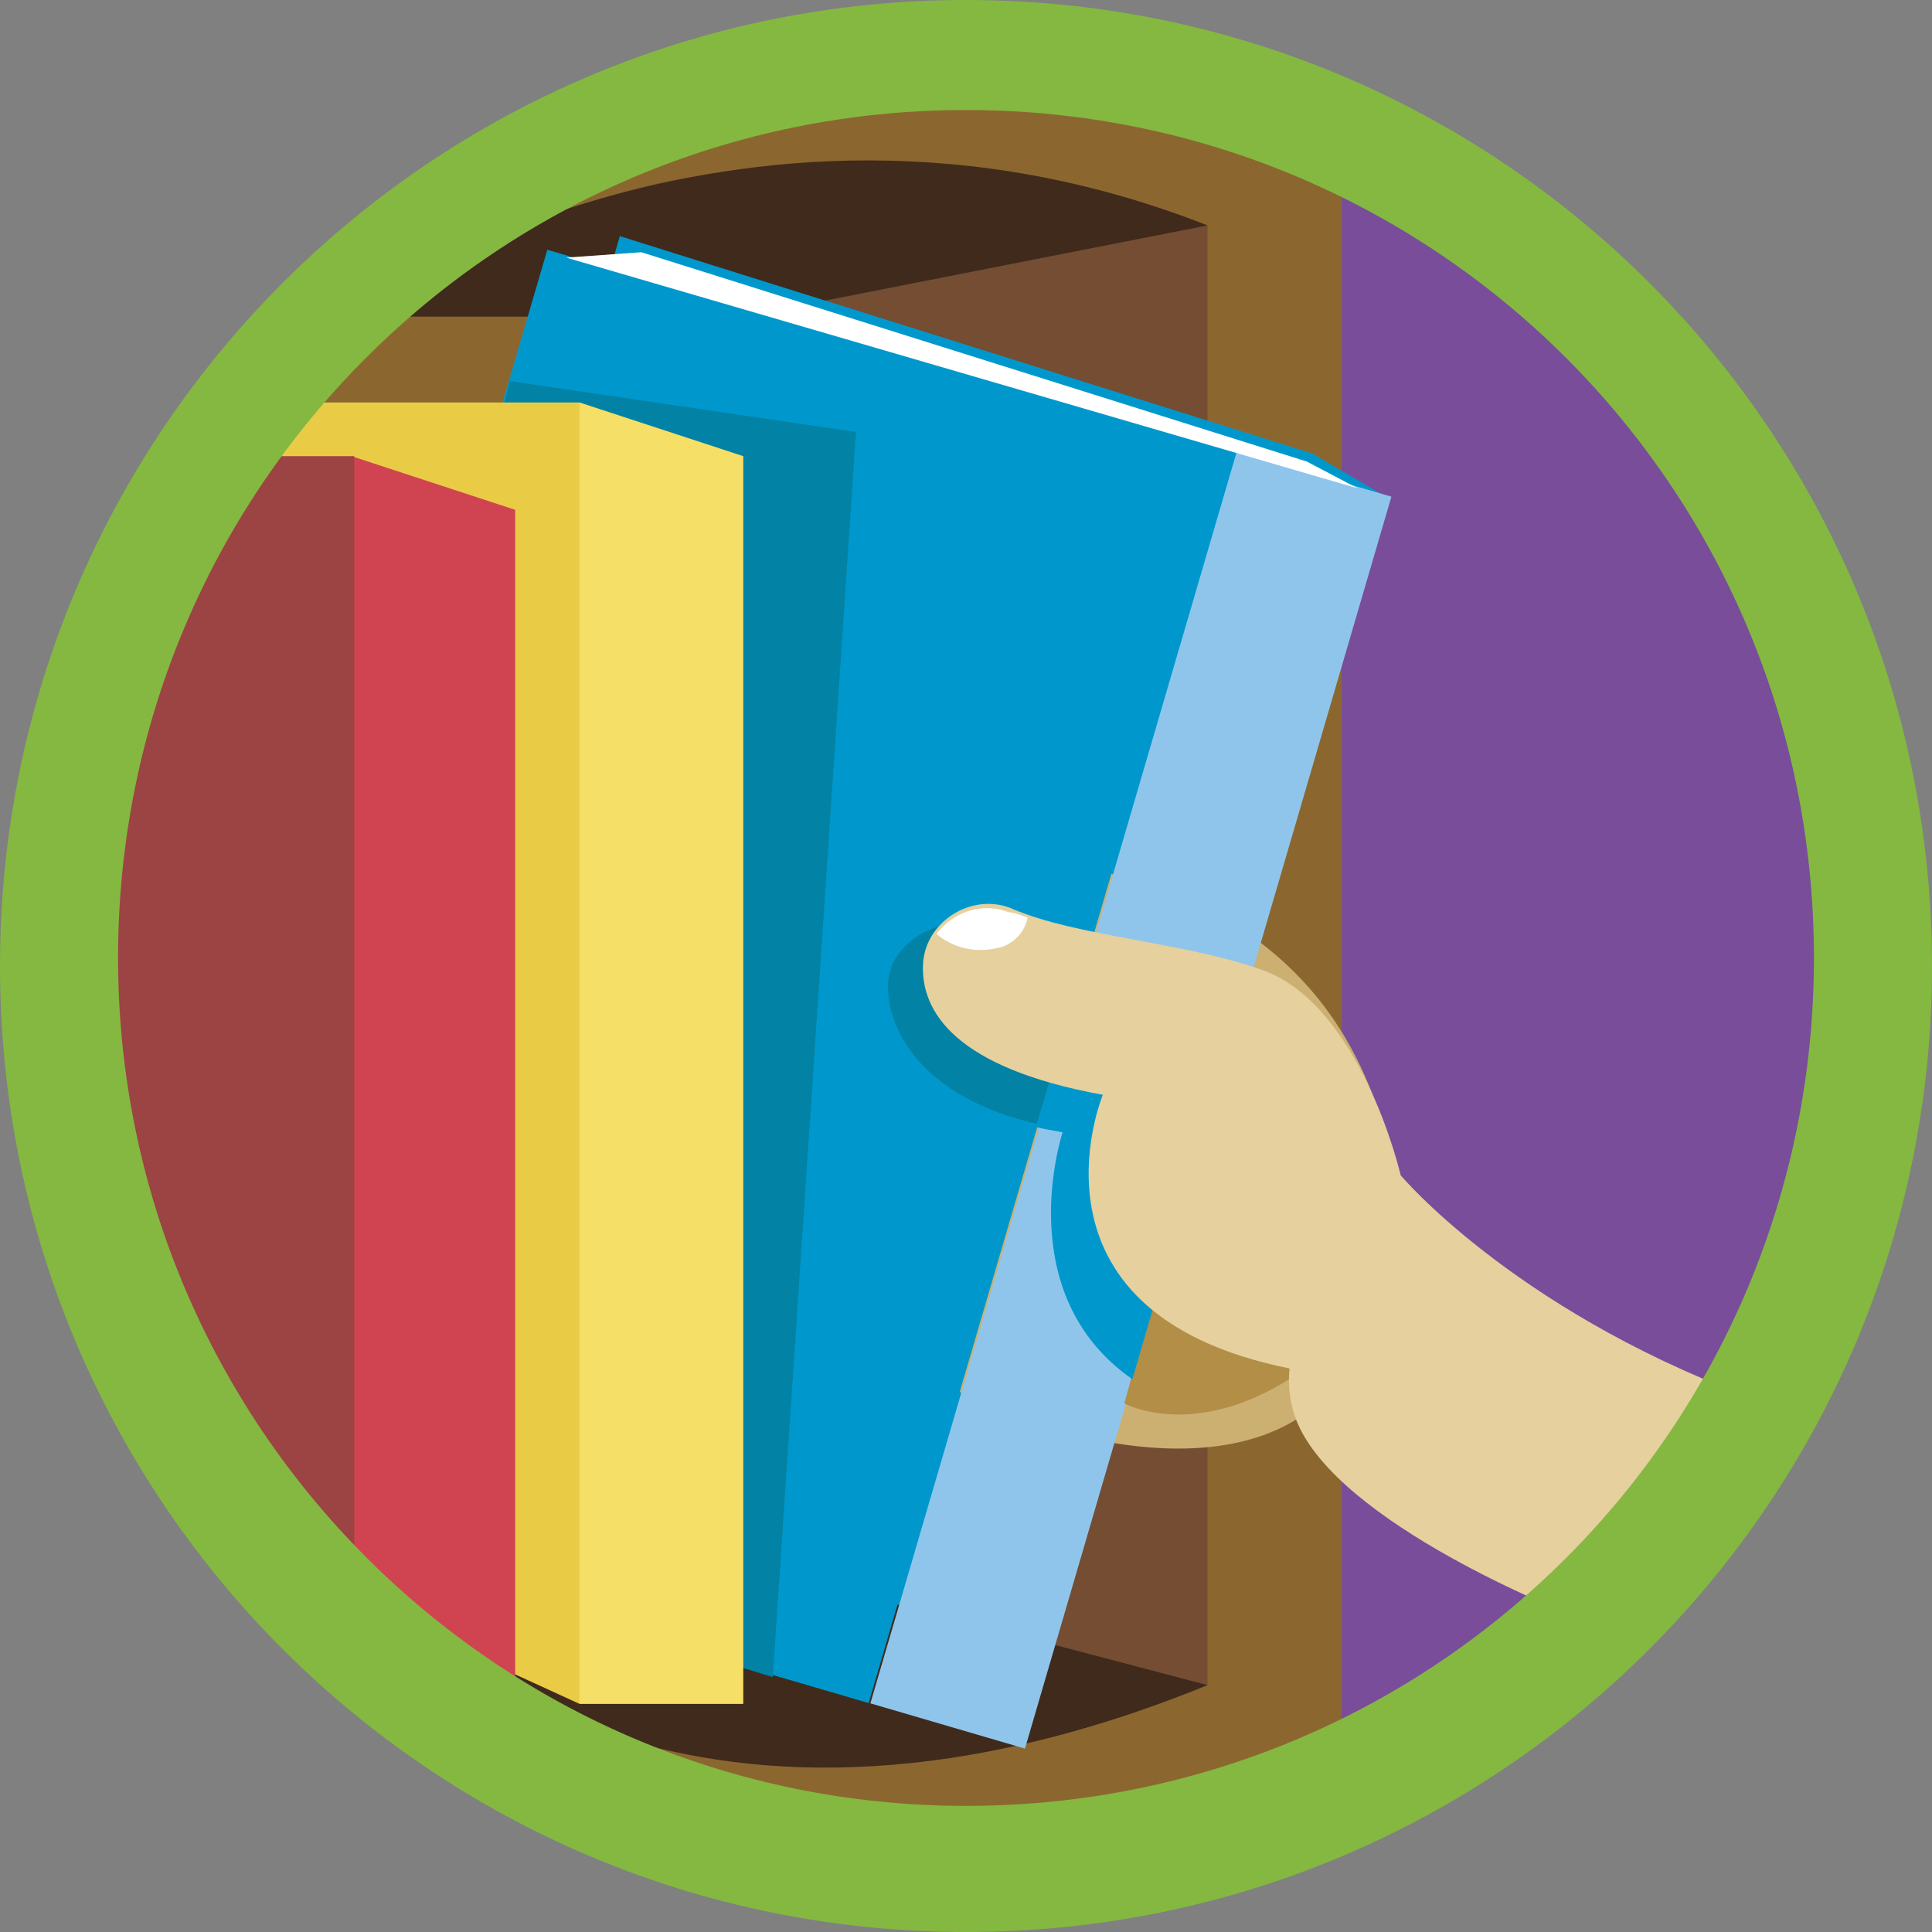
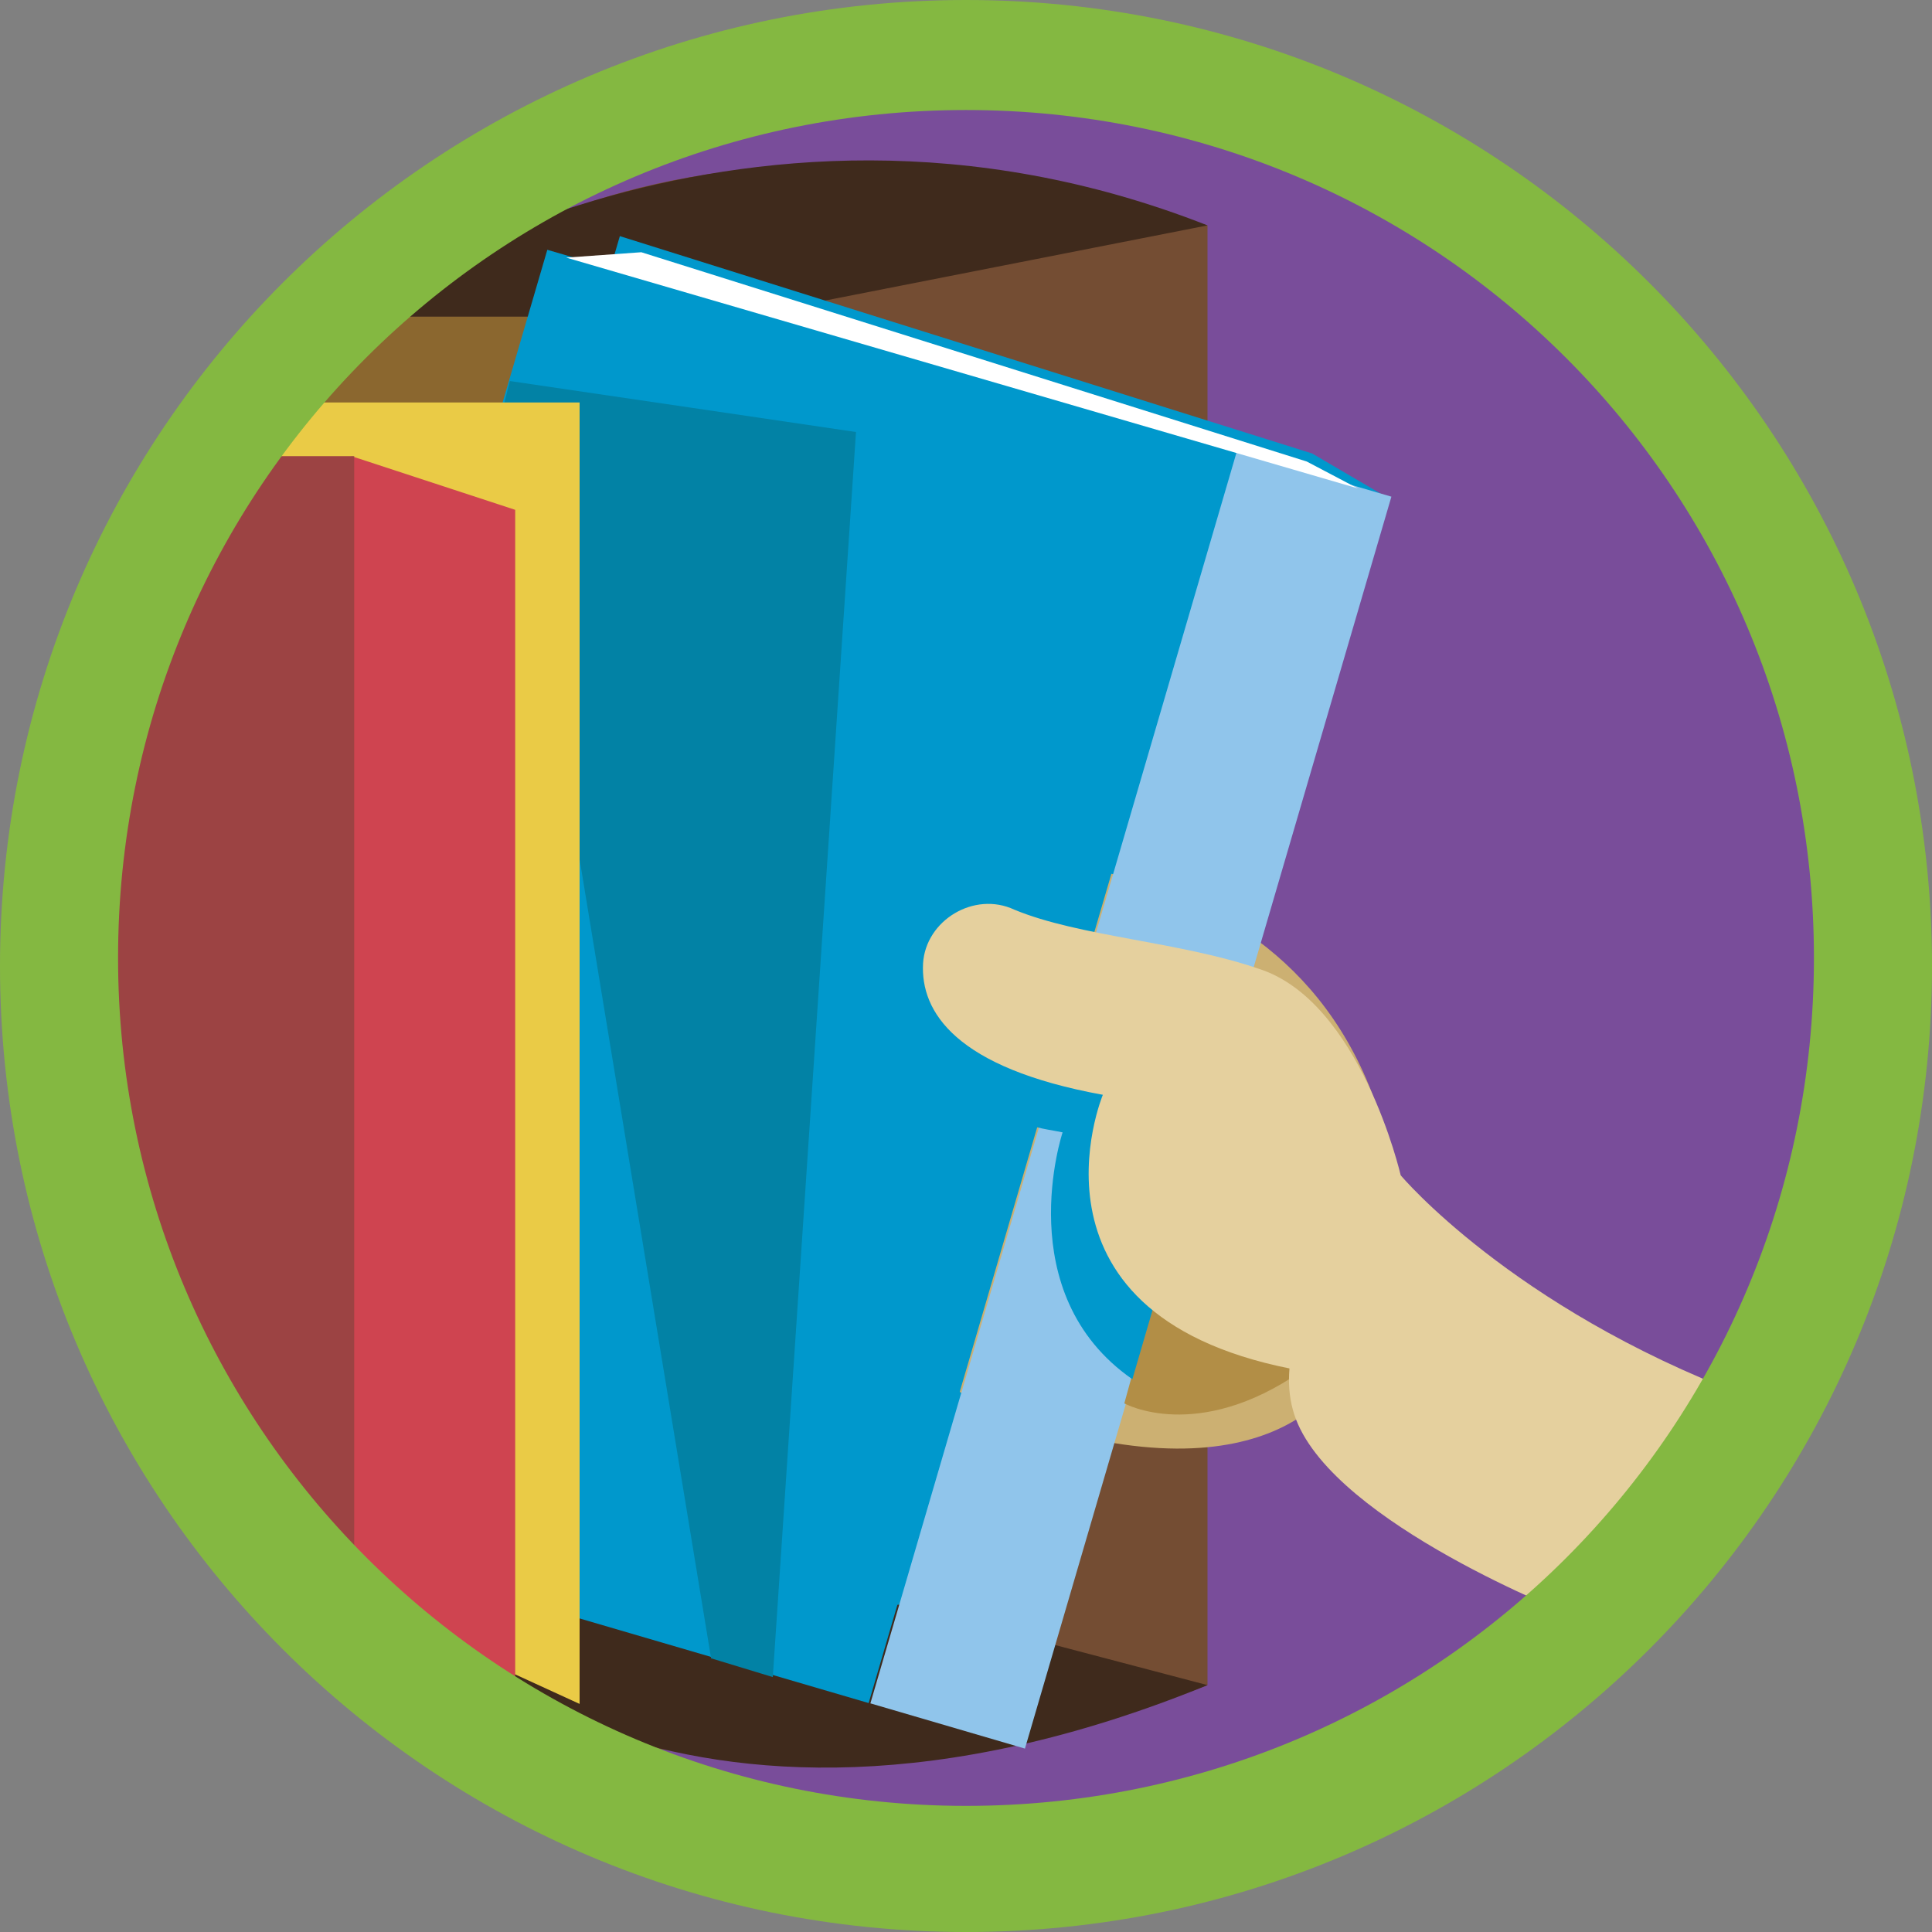
<svg xmlns="http://www.w3.org/2000/svg" version="1.1" id="Layer_1" x="0px" y="0px" viewBox="0 0 72 72" enable-background="new 0 0 72 72" xml:space="preserve">
  <rect x="0" y="0" width="72" height="72" fill="#808080" stroke="none" />
  <circle id="_x2E_svg_7413_" fill="#794D9A" cx="36.2" cy="35.6" r="33.2" />
-   <path id="_x2E_svg_7427_" fill="#8B672F" d="M50,5.2v60.6c0,0-43.5,17.4-47-30.2C3,35.6,5.5-8,50,5.2z" />
  <path id="_x2E_svg_7426_" fill="#744D33" d="M45,8.4v54.4c0,0-38.9,15.6-42-27.1C3,35.7,5.2-3.5,45,8.4z" />
  <path id="_x2E_svg_7425_" fill="#8B672F" d="M27.7,11.8v49.3l-17.5-2.5c0,0-21.8-29.8,4-47.2L27.7,11.8z" />
  <path id="_x2E_svg_7424_" fill="#3F2A1C" d="M45,8.4l-17.3,3.4h-15C12.6,11.8,27.2,1.4,45,8.4z" />
  <polygon id="_x2E_svg_7423_" fill="#0098CC" points="35.3,62.4 9.6,54.9 23.1,8.8 48.9,16.9 51.8,18.6 " />
  <path id="_x2E_svg_7422_" fill="#3F2A1C" d="M45,62.8l-11.4-3l-18.3,0.4C15.2,60.2,24.9,71,45,62.8z" />
  <path id="_x2E_svg_7421_" fill="#CCB072" d="M50,51.2c0,0-2.3,5-12.3,1.6c-10-3.3-4.2-20.7-4.2-20.7s13.9-2.1,17.8,9.1L50,51.2z" />
  <rect id="_x2E_svg_7420_" x="39.1" y="16.7" transform="matrix(0.96 0.281 -0.281 0.96 13.25 -10.196)" fill="#90C5EB" width="6" height="48.6" />
  <rect id="_x2E_svg_7409_" x="13" y="12.1" transform="matrix(0.96 0.281 -0.281 0.96 11.317 -5.96)" fill="#0098CC" width="26.7" height="48.6" />
  <path id="_x2E_svg_7408_" fill="#0282A5" d="M19,14.2c0.7,0.1,12.9,1.9,12.9,1.9l-3.1,46.4l-2.3-0.7L18.8,15L19,14.2z" />
-   <polygon id="_x2E_svg_7407_" fill="#F6DF66" points="27.7,63.5 21.6,63.5 21.6,15 27.7,17 " />
  <polygon id="_x2E_svg_7405_" fill="#EACB46" points="21.6,63.5 9.6,58 9.6,15 21.6,15 " />
-   <path id="_x2E_svg_7404_" fill="#0282A5" d="M40.6,35.6c-1.3-0.3-2.6-0.6-3.6-1c-1.5-0.7-3.8,0.3-3.9,2c-0.1,1.7,1.2,4.3,5.6,5.3  L40.6,35.6z" />
  <path id="_x2E_svg_7403_" fill="#B28E46" d="M41.9,52.3c0,0,2.7,1.5,6.6-1.2L43,48.3L41.9,52.3z" />
  <path id="_x2E_svg_7402_" fill="#0098CC" d="M46.4,37c-0.1-0.1-0.2-0.1-0.4-0.1c-1.7-0.6-3.7-0.9-5.5-1.2l-1.9,6.3  c0.4,0.1,0.5,0.1,1,0.2c0,0-2,6,2.6,9.2L46.4,37z" />
  <polygon id="_x2E_svg_7401_" fill="#CF4450" points="19.2,66.5 13.1,62.2 13.1,17 19.2,19 " />
  <path id="_x2E_svg_7400_" fill="#E5D09E" d="M52.2,43.8c0,0,4.1,4.9,12.8,8.2c0,0-1.6,7.4-6.4,8.2c0,0-8.8-3.4-10.3-7.3  S52.2,43.8,52.2,43.8z" />
  <path id="_x2E_svg_7399_" fill="#9C4343" d="M13.1,61.2L6.7,55C6.7,55,3,42.6,3,38.5C3.1,33.1,7.2,17,7.2,17h6V61.2z" />
  <path id="_x2E_svg_7406_" fill="#84B841" d="M0,36c0,19.9,16.1,36,36,36s36-16.1,36-36C72,16.1,55.9,0,36,0S0,16.1,0,36z M4.4,35.7  C4.4,18.2,18.5,4.1,36,4.1s31.6,14.1,31.6,31.6c0,17.5-14.1,31.6-31.6,31.6S4.4,53.1,4.4,35.7z" />
  <path id="_x2E_svg_7398_" fill="#E5D09E" d="M52.2,43.8c0,0-1.5-6.5-5.3-7.7c-2.9-1-6.7-1.2-9.1-2.2c-1.5-0.7-3.3,0.4-3.4,2  c-0.1,1.8,1.2,3.9,6.7,4.9c0,0-3.5,8.4,7.5,10.3C54.2,52.2,52.2,43.8,52.2,43.8z" />
-   <path id="_x2E_svg_7397_" fill="#FFFFFF" d="M38.3,34.2C38,34.1,37.8,34,37.6,34c-1-0.4-2.1,0-2.7,0.8c0,0,0.9,0.9,2.4,0.5  C37.3,35.3,38.1,35.1,38.3,34.2L38.3,34.2z" />
  <polygon id="_x2E_svg_7396_" fill="#FFFFFF" points="50.6,18.2 21.1,9.6 23.9,9.4 48.7,17.2 50.6,18.2 " />
  <g>
</g>
  <g>
</g>
  <g>
</g>
  <g>
</g>
  <g>
</g>
  <g>
</g>
  <g>
</g>
  <g>
</g>
  <g>
</g>
  <g>
</g>
  <g>
</g>
  <g>
</g>
  <g>
</g>
  <g>
</g>
  <g>
</g>
</svg>